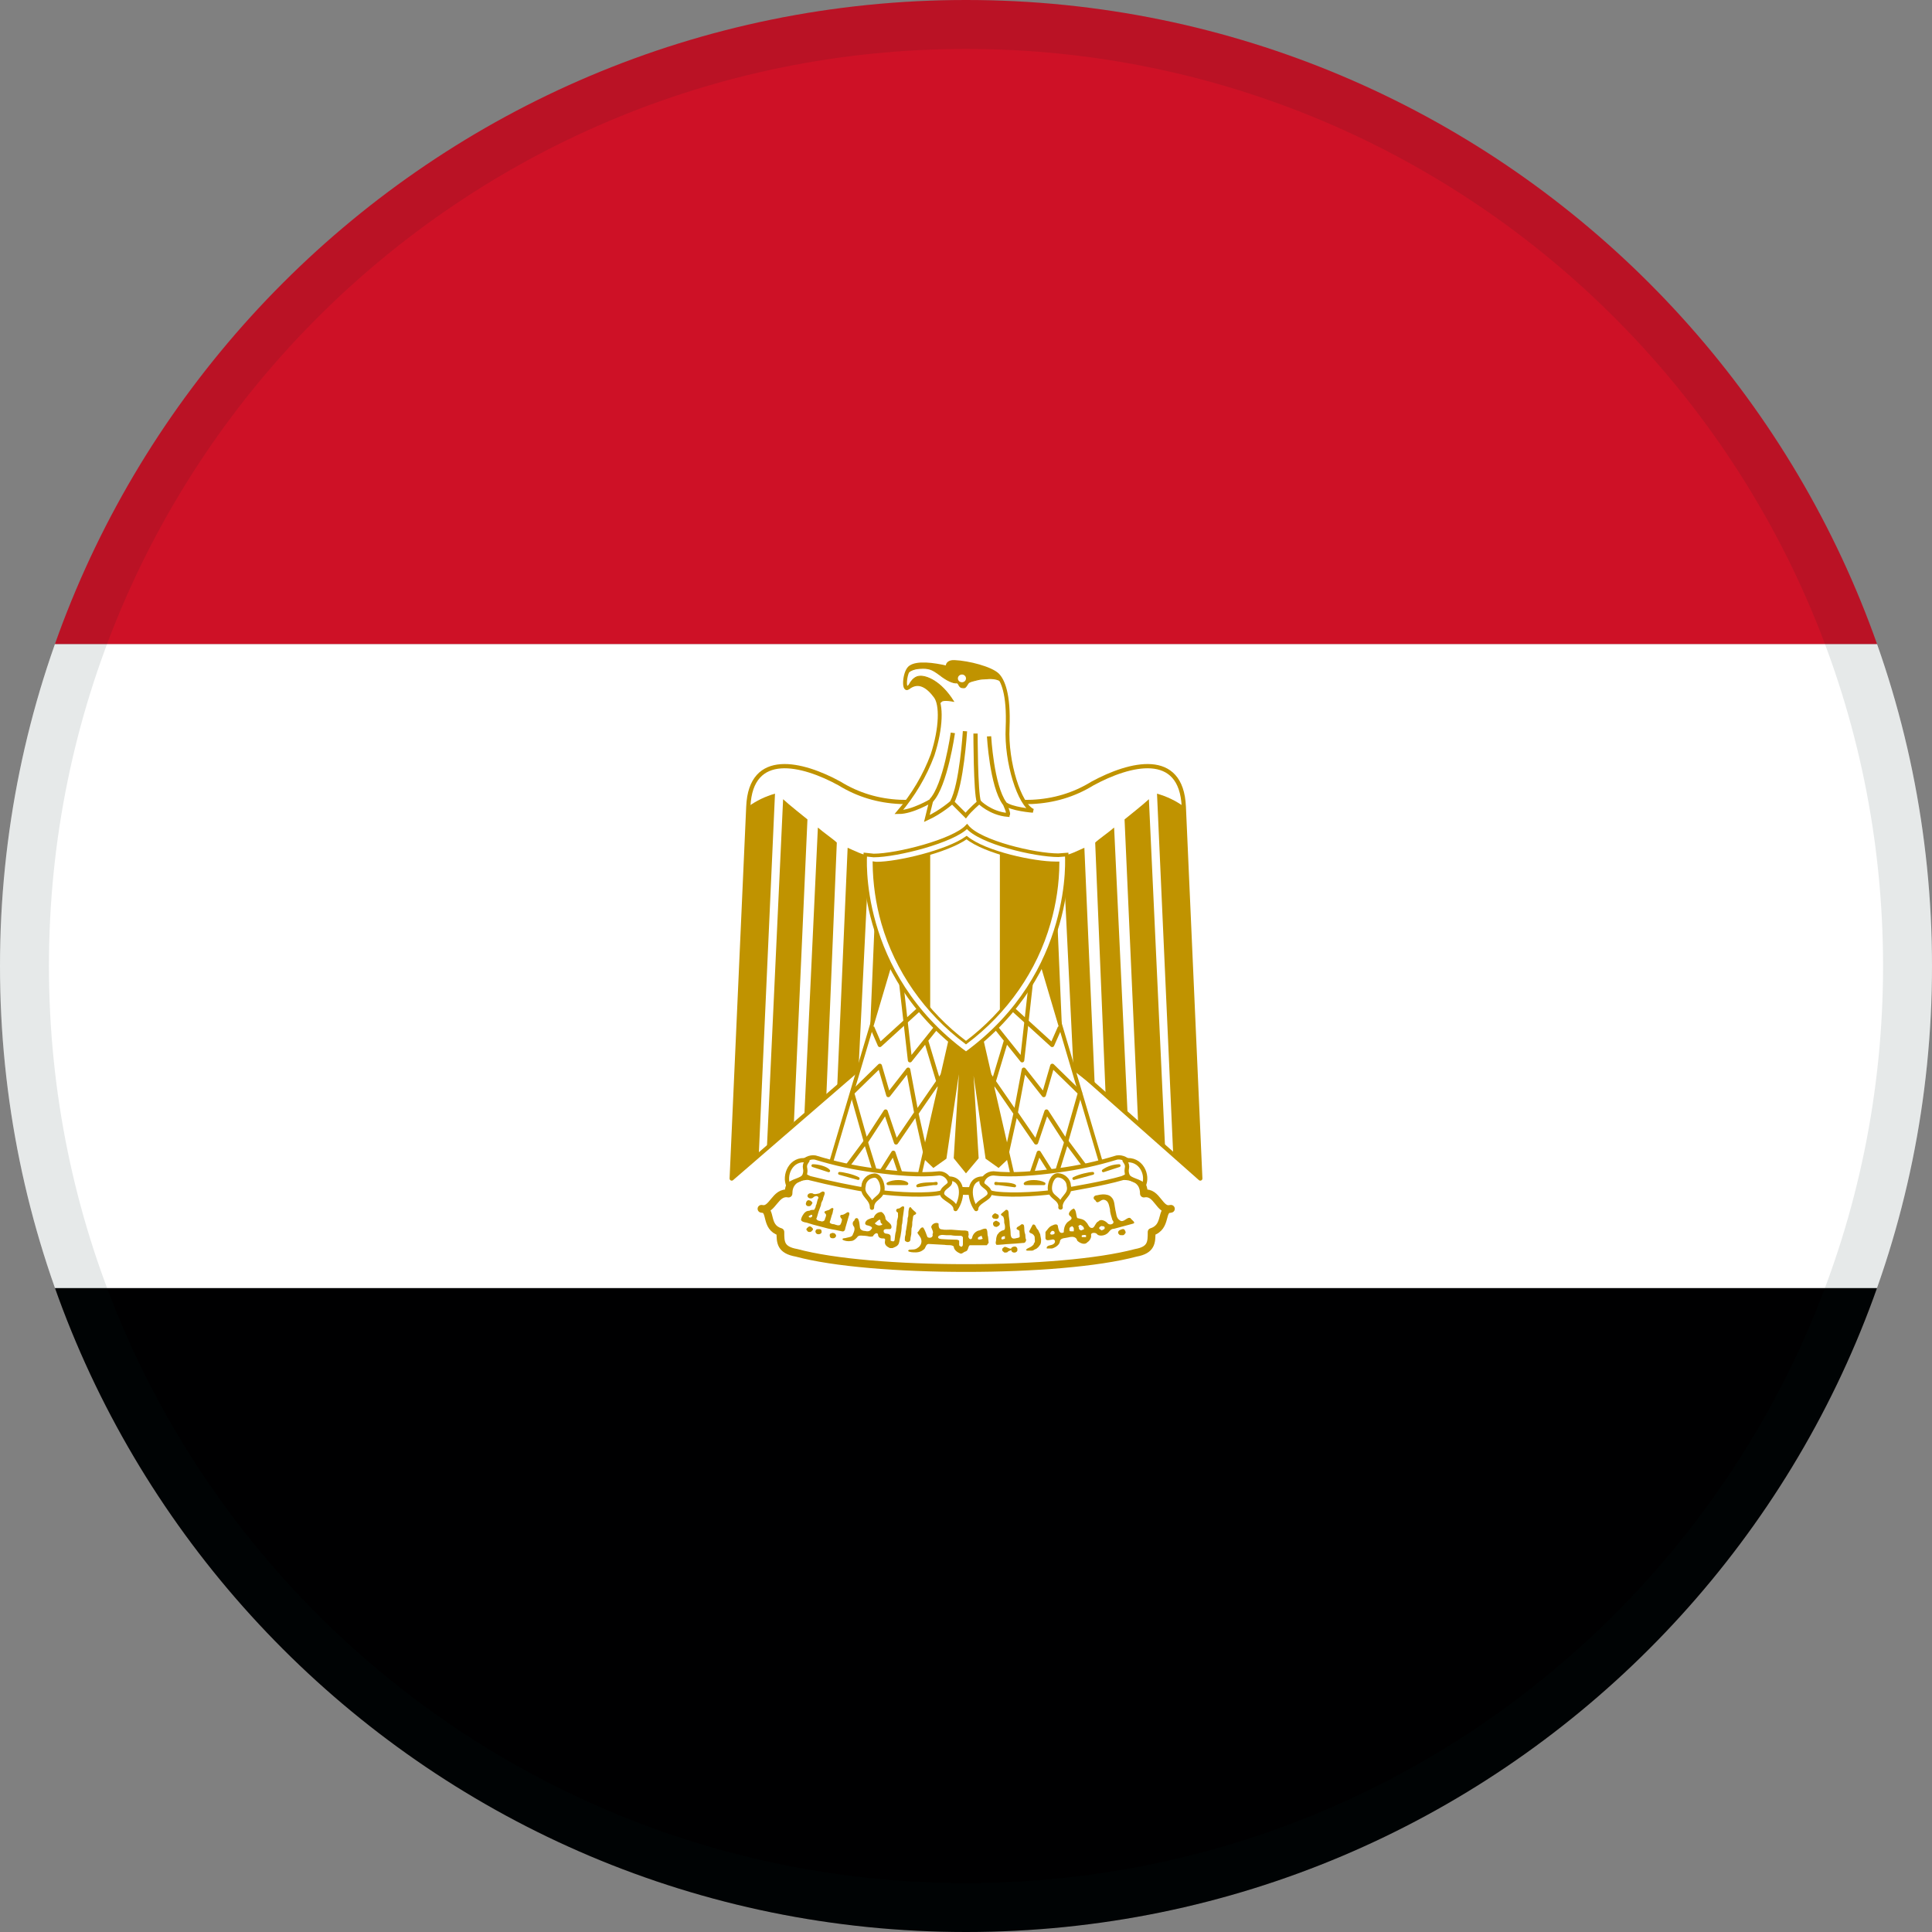
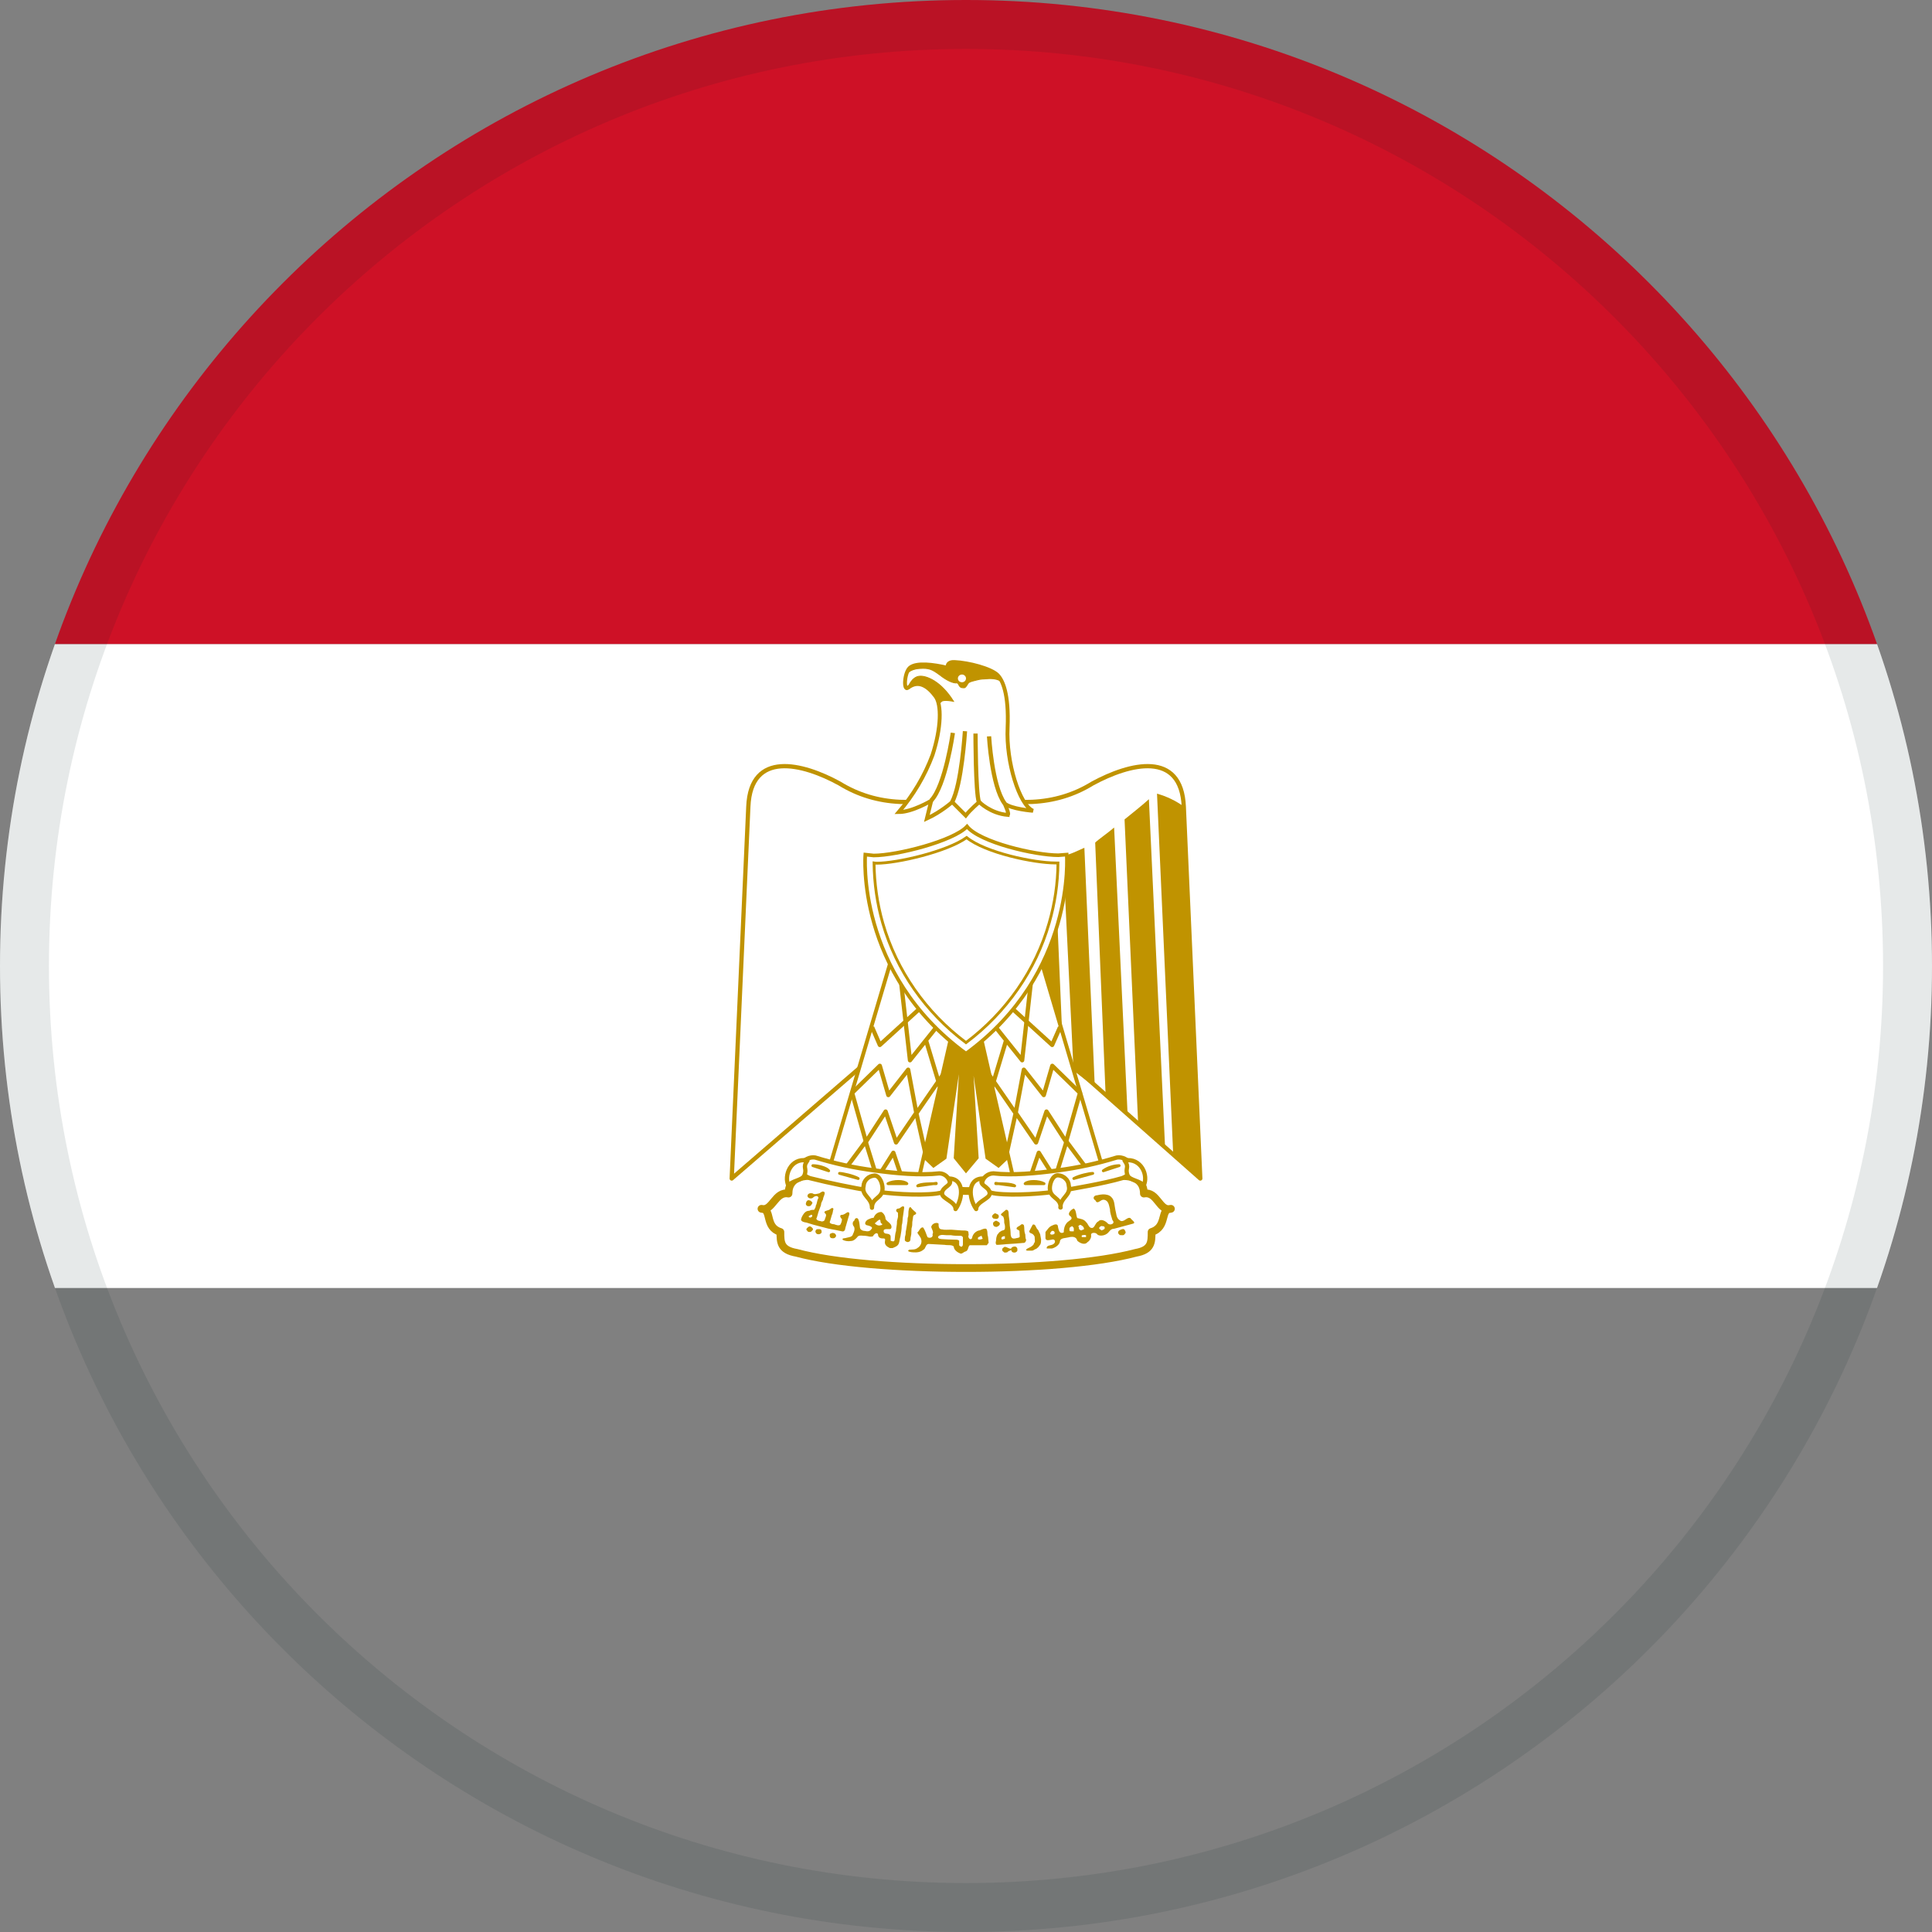
<svg xmlns="http://www.w3.org/2000/svg" width="15" height="15" viewBox="0 0 15 15" fill="none">
  <rect x="0" y="0" width="15" height="15" fill="#808080" stroke="none" />
  <g clip-path="url(#clip0_1035_6191)">
-     <path d="M-3 10H18V15H-3V10Z" fill="#000001" />
    <path d="M-3 5H18V10H-3V5Z" fill="white" />
    <path d="M-3 0H18V5H-3V0Z" fill="#CE1126" />
    <path d="M7.521 7.56L9.319 9.15L9.191 6.263C9.172 5.825 8.773 5.925 8.482 6.083C8.19 6.263 7.852 6.263 7.5 6.145C7.146 6.263 6.81 6.263 6.518 6.083C6.23 5.925 5.828 5.825 5.81 6.263L5.681 9.15L7.521 7.56Z" fill="white" stroke="#C09300" stroke-width="0.033" stroke-linejoin="round" />
-     <path d="M6.017 6.162L5.891 8.97L5.681 9.15L5.81 6.262C5.872 6.217 5.942 6.183 6.017 6.162ZM6.269 6.362L6.164 8.712L5.954 8.917L6.08 6.205C6.122 6.245 6.245 6.342 6.269 6.362ZM6.497 6.542L6.416 8.502L6.245 8.66L6.35 6.425C6.392 6.462 6.476 6.52 6.497 6.542ZM6.747 6.642L6.665 8.312L6.5 8.44L6.581 6.582C6.623 6.6 6.705 6.642 6.747 6.642ZM6.978 6.642L6.917 8.035L6.747 8.192L6.812 6.66C6.852 6.66 6.959 6.66 6.978 6.642Z" fill="#C09300" />
    <path d="M8.983 6.162L9.109 8.97L9.319 9.15L9.191 6.262C9.129 6.217 9.058 6.183 8.983 6.162ZM8.731 6.362L8.836 8.712L9.046 8.917L8.92 6.205C8.878 6.245 8.755 6.342 8.731 6.362ZM8.503 6.542L8.584 8.502L8.755 8.66L8.65 6.425C8.608 6.462 8.524 6.52 8.503 6.542ZM8.254 6.642L8.335 8.312L8.5 8.44L8.419 6.582C8.377 6.6 8.296 6.642 8.254 6.642ZM8.023 6.642L8.083 8.035L8.254 8.192L8.188 6.66C8.149 6.66 8.041 6.66 8.023 6.642Z" fill="#C09300" />
    <path d="M7.584 7.875L7.836 8.97L7.752 9.05L7.665 8.988L7.524 8.012L7.584 8.988L7.5 9.088L7.419 8.988L7.479 8.012L7.335 8.988L7.248 9.05L7.164 8.97L7.416 7.878H7.584V7.875Z" fill="#C09300" stroke="#C09300" stroke-width="0.028" />
    <path d="M6.936 7.395L6.434 9.088L7.125 9.188L7.416 7.915L6.936 7.395Z" fill="white" stroke="#C09300" stroke-width="0.03" stroke-linejoin="round" />
    <path d="M6.771 7.975L6.831 8.113L7.156 7.817" stroke="#C09300" stroke-width="0.033" stroke-linejoin="round" />
    <path d="M6.996 7.625L7.065 8.232L7.272 7.973M7.188 8.072L7.301 8.447M7.345 8.31L7.117 8.64M7.188 8.97L7.114 8.64M7.114 8.64L7.051 8.305L6.897 8.502L6.831 8.275L6.616 8.485L6.723 8.865L6.876 8.63L6.957 8.87L7.114 8.64Z" stroke="#C09300" stroke-width="0.033" stroke-linejoin="round" />
    <path d="M6.582 9.05L6.721 8.863L6.81 9.15L6.936 8.95L7.017 9.19" stroke="#C09300" stroke-width="0.033" stroke-linejoin="round" />
    <path d="M8.065 7.395L8.566 9.088L7.876 9.188L7.584 7.915L8.065 7.395Z" fill="white" stroke="#C09300" stroke-width="0.03" stroke-linejoin="round" />
    <path d="M8.23 7.975L8.169 8.113L7.844 7.817" stroke="#C09300" stroke-width="0.033" stroke-linejoin="round" />
    <path d="M8.004 7.625L7.936 8.232L7.729 7.973M7.813 8.072L7.7 8.447M7.655 8.31L7.883 8.64M7.813 8.97L7.886 8.64M7.886 8.64L7.949 8.305L8.104 8.502L8.17 8.275L8.385 8.485L8.277 8.865L8.125 8.63L8.044 8.87L7.886 8.64Z" stroke="#C09300" stroke-width="0.033" stroke-linejoin="round" />
    <path d="M8.419 9.05L8.28 8.863L8.191 9.15L8.065 8.95L7.983 9.19" stroke="#C09300" stroke-width="0.033" stroke-linejoin="round" />
    <path d="M7.5 9.845C8.025 9.845 8.524 9.805 8.818 9.727C8.941 9.705 8.941 9.645 8.941 9.565C9.067 9.525 9.004 9.385 9.091 9.385C9.001 9.41 8.986 9.247 8.881 9.267C8.881 9.127 8.731 9.11 8.608 9.15C8.358 9.227 7.917 9.247 7.5 9.247C7.08 9.227 6.644 9.227 6.392 9.147C6.269 9.11 6.122 9.127 6.122 9.267C6.017 9.247 5.998 9.407 5.912 9.385C5.998 9.385 5.933 9.527 6.059 9.565C6.059 9.645 6.059 9.705 6.185 9.727C6.474 9.805 6.978 9.845 7.5 9.845Z" fill="white" stroke="#C09300" stroke-width="0.06" stroke-linecap="round" stroke-linejoin="round" />
    <path d="M6.789 9.087C6.957 9.11 7.146 9.127 7.293 9.11C7.377 9.11 7.437 9.247 7.269 9.267C7.125 9.285 6.894 9.267 6.77 9.247C6.608 9.22 6.447 9.187 6.287 9.147C6.14 9.087 6.245 8.972 6.329 8.987C6.479 9.033 6.633 9.067 6.789 9.087ZM8.212 9.087C8.044 9.11 7.855 9.127 7.713 9.11C7.624 9.11 7.563 9.247 7.731 9.267C7.878 9.285 8.107 9.267 8.23 9.247C8.335 9.227 8.566 9.19 8.713 9.147C8.86 9.087 8.755 8.972 8.671 8.987C8.521 9.033 8.367 9.067 8.212 9.087Z" fill="white" stroke="#C09300" stroke-width="0.033" stroke-linecap="round" stroke-linejoin="round" />
    <path d="M6.266 9.01C6.14 8.987 6.083 9.127 6.122 9.207C6.14 9.167 6.227 9.167 6.245 9.127C6.269 9.067 6.227 9.067 6.269 9.01H6.266ZM6.77 9.377C6.77 9.297 6.852 9.307 6.852 9.227C6.852 9.19 6.831 9.127 6.789 9.127C6.767 9.129 6.746 9.137 6.731 9.152C6.715 9.167 6.706 9.187 6.705 9.207C6.686 9.285 6.77 9.297 6.77 9.377ZM7.366 9.15C7.49 9.15 7.477 9.307 7.419 9.387C7.419 9.33 7.314 9.307 7.314 9.267C7.314 9.207 7.408 9.207 7.366 9.15ZM8.731 9.01C8.86 8.987 8.92 9.127 8.878 9.207C8.86 9.167 8.773 9.167 8.755 9.127C8.731 9.067 8.773 9.067 8.731 9.01ZM8.235 9.375C8.235 9.295 8.151 9.305 8.151 9.225C8.151 9.187 8.172 9.125 8.214 9.125C8.236 9.126 8.257 9.135 8.272 9.15C8.288 9.164 8.297 9.184 8.298 9.205C8.317 9.282 8.233 9.295 8.233 9.375H8.235ZM7.631 9.15C7.508 9.15 7.521 9.307 7.579 9.387C7.579 9.33 7.684 9.307 7.684 9.267C7.684 9.207 7.589 9.207 7.631 9.15Z" fill="white" stroke="#C09300" stroke-width="0.033" stroke-linecap="round" stroke-linejoin="round" />
    <path d="M6.311 9.05C6.353 9.05 6.416 9.067 6.434 9.09L6.311 9.05ZM6.518 9.11C6.539 9.11 6.623 9.127 6.663 9.15L6.518 9.11ZM7.269 9.19C7.23 9.19 7.146 9.19 7.125 9.207L7.269 9.187V9.19ZM7.041 9.19C7.017 9.167 6.936 9.167 6.894 9.19H7.041ZM8.689 9.05C8.645 9.051 8.601 9.065 8.566 9.09L8.689 9.05ZM8.484 9.11C8.458 9.11 8.379 9.127 8.337 9.15L8.484 9.11ZM7.731 9.19C7.77 9.19 7.854 9.19 7.878 9.207L7.731 9.187V9.19ZM7.959 9.19C7.983 9.167 8.064 9.167 8.106 9.19H7.959Z" fill="white" stroke="#C09300" stroke-width="0.022" stroke-linecap="round" stroke-linejoin="round" />
    <path d="M6.274 9.365C6.261 9.363 6.253 9.35 6.258 9.34C6.261 9.322 6.274 9.315 6.285 9.32C6.295 9.32 6.308 9.335 6.308 9.34L6.298 9.357L6.293 9.36C6.293 9.365 6.282 9.365 6.274 9.365ZM7.718 9.463C7.713 9.463 7.702 9.45 7.702 9.445C7.702 9.435 7.718 9.42 7.728 9.42L7.749 9.43C7.757 9.438 7.757 9.453 7.747 9.46C7.742 9.465 7.726 9.465 7.718 9.46V9.463ZM7.726 9.525C7.715 9.52 7.713 9.515 7.71 9.505C7.71 9.492 7.71 9.49 7.723 9.482L7.734 9.477L7.744 9.482C7.755 9.488 7.763 9.492 7.763 9.502C7.763 9.51 7.755 9.518 7.744 9.523C7.736 9.527 7.734 9.527 7.726 9.523V9.525Z" fill="#C09300" />
    <path d="M6.392 9.25C6.382 9.25 6.369 9.26 6.361 9.265C6.345 9.268 6.324 9.277 6.308 9.265C6.292 9.262 6.271 9.265 6.269 9.285C6.271 9.303 6.295 9.31 6.311 9.3C6.321 9.287 6.35 9.277 6.355 9.3C6.342 9.32 6.345 9.342 6.334 9.36C6.334 9.373 6.327 9.383 6.321 9.393C6.308 9.393 6.295 9.393 6.285 9.4C6.276 9.4 6.268 9.402 6.261 9.405C6.254 9.409 6.248 9.414 6.243 9.42C6.232 9.435 6.222 9.45 6.219 9.47C6.222 9.485 6.245 9.49 6.261 9.492L6.313 9.508L6.397 9.53C6.439 9.543 6.481 9.547 6.523 9.557L6.537 9.56C6.555 9.565 6.563 9.547 6.563 9.535L6.589 9.445C6.594 9.432 6.602 9.408 6.579 9.412C6.565 9.42 6.552 9.432 6.537 9.432C6.513 9.432 6.526 9.457 6.537 9.465C6.537 9.48 6.531 9.498 6.523 9.51C6.508 9.518 6.492 9.51 6.476 9.505C6.463 9.505 6.432 9.498 6.445 9.48L6.458 9.435C6.466 9.42 6.466 9.402 6.471 9.385C6.46 9.367 6.445 9.393 6.432 9.395C6.421 9.4 6.39 9.402 6.405 9.42C6.421 9.43 6.411 9.447 6.405 9.463C6.405 9.48 6.384 9.488 6.369 9.48C6.353 9.48 6.329 9.467 6.342 9.453L6.355 9.408L6.374 9.357C6.374 9.34 6.382 9.328 6.39 9.312C6.39 9.295 6.403 9.28 6.403 9.262C6.403 9.255 6.397 9.252 6.392 9.252V9.25ZM6.295 9.432C6.296 9.432 6.298 9.431 6.299 9.431C6.3 9.431 6.302 9.432 6.303 9.432C6.308 9.438 6.308 9.443 6.303 9.447L6.295 9.453C6.282 9.453 6.279 9.45 6.279 9.445C6.279 9.443 6.279 9.44 6.287 9.438C6.29 9.435 6.294 9.434 6.298 9.432H6.295ZM6.269 9.557C6.256 9.547 6.258 9.54 6.277 9.525C6.287 9.52 6.29 9.52 6.3 9.527C6.316 9.54 6.316 9.547 6.3 9.56C6.295 9.565 6.292 9.565 6.287 9.565C6.279 9.565 6.277 9.565 6.269 9.56V9.557ZM6.348 9.582C6.342 9.581 6.337 9.577 6.334 9.572C6.331 9.567 6.33 9.561 6.332 9.555C6.337 9.545 6.34 9.543 6.355 9.543C6.374 9.543 6.376 9.545 6.379 9.56C6.379 9.57 6.379 9.572 6.371 9.578C6.368 9.58 6.365 9.581 6.361 9.582C6.358 9.583 6.354 9.583 6.35 9.582H6.348ZM8.689 9.582C8.684 9.58 8.681 9.578 8.681 9.57C8.681 9.56 8.686 9.553 8.702 9.547C8.718 9.54 8.728 9.54 8.734 9.553C8.742 9.568 8.742 9.572 8.731 9.582C8.726 9.59 8.723 9.59 8.71 9.59C8.697 9.59 8.694 9.59 8.689 9.585V9.582ZM6.458 9.613C6.447 9.613 6.442 9.602 6.442 9.592C6.442 9.585 6.442 9.582 6.447 9.578L6.463 9.572L6.479 9.575C6.492 9.585 6.495 9.595 6.487 9.605C6.479 9.615 6.471 9.615 6.455 9.613H6.458ZM7.03 9.637L7.025 9.63C7.025 9.615 7.025 9.602 7.03 9.588C7.033 9.575 7.03 9.562 7.035 9.55L7.046 9.48C7.046 9.467 7.046 9.455 7.051 9.445C7.054 9.425 7.051 9.408 7.056 9.39C7.056 9.383 7.064 9.365 7.072 9.375C7.083 9.39 7.096 9.4 7.109 9.412C7.119 9.42 7.109 9.43 7.101 9.432C7.09 9.435 7.088 9.447 7.088 9.457L7.083 9.488C7.083 9.505 7.083 9.52 7.077 9.537L7.075 9.582L7.069 9.613C7.069 9.623 7.069 9.635 7.059 9.64C7.051 9.645 7.038 9.645 7.033 9.637H7.03ZM7.81 9.393L7.776 9.422C7.76 9.435 7.789 9.44 7.791 9.45C7.797 9.465 7.797 9.48 7.797 9.495C7.802 9.51 7.804 9.523 7.802 9.537C7.802 9.555 7.781 9.55 7.77 9.56C7.757 9.565 7.752 9.578 7.744 9.585C7.738 9.598 7.734 9.611 7.734 9.625C7.734 9.637 7.726 9.65 7.734 9.66L7.736 9.665H7.749L7.789 9.662C7.82 9.658 7.854 9.658 7.886 9.655L7.944 9.65C7.959 9.652 7.967 9.637 7.967 9.625C7.957 9.607 7.965 9.59 7.957 9.575C7.951 9.555 7.954 9.537 7.951 9.52C7.951 9.505 7.933 9.5 7.925 9.51C7.915 9.52 7.899 9.523 7.894 9.533C7.886 9.547 7.909 9.547 7.915 9.557L7.917 9.595C7.92 9.61 7.904 9.61 7.891 9.613C7.878 9.617 7.86 9.62 7.852 9.605C7.846 9.592 7.846 9.58 7.846 9.568C7.846 9.543 7.839 9.523 7.839 9.5C7.839 9.475 7.831 9.447 7.831 9.42C7.831 9.408 7.828 9.39 7.81 9.393ZM7.794 9.598H7.802V9.617L7.794 9.62C7.791 9.621 7.787 9.622 7.783 9.623C7.782 9.623 7.78 9.623 7.778 9.623C7.773 9.617 7.773 9.61 7.781 9.602L7.794 9.598ZM7.006 9.367C6.999 9.367 6.985 9.385 6.975 9.383C6.951 9.385 6.954 9.408 6.972 9.415V9.435C6.975 9.455 6.962 9.473 6.964 9.492C6.964 9.512 6.957 9.535 6.957 9.557C6.949 9.58 6.949 9.602 6.946 9.625C6.943 9.645 6.928 9.637 6.915 9.633V9.607C6.917 9.585 6.901 9.58 6.883 9.578C6.865 9.578 6.857 9.565 6.862 9.55C6.87 9.54 6.888 9.543 6.901 9.543C6.928 9.547 6.925 9.515 6.912 9.502C6.901 9.488 6.88 9.477 6.875 9.463C6.875 9.443 6.862 9.42 6.844 9.41C6.815 9.408 6.791 9.43 6.783 9.455C6.77 9.455 6.757 9.46 6.747 9.465C6.728 9.47 6.702 9.5 6.728 9.512C6.741 9.515 6.786 9.525 6.765 9.543C6.754 9.562 6.733 9.562 6.715 9.557C6.697 9.557 6.676 9.547 6.676 9.527C6.673 9.508 6.673 9.488 6.665 9.47C6.66 9.45 6.636 9.455 6.634 9.475C6.615 9.488 6.618 9.51 6.631 9.525C6.639 9.543 6.631 9.565 6.623 9.58C6.618 9.605 6.592 9.605 6.573 9.61C6.565 9.615 6.531 9.61 6.544 9.627C6.564 9.636 6.586 9.639 6.607 9.635C6.628 9.635 6.647 9.617 6.66 9.6C6.673 9.588 6.697 9.595 6.718 9.595C6.736 9.595 6.757 9.607 6.778 9.598C6.783 9.585 6.81 9.56 6.817 9.585C6.817 9.607 6.836 9.617 6.857 9.615C6.88 9.615 6.87 9.63 6.87 9.645C6.87 9.668 6.888 9.68 6.909 9.69H6.93C6.949 9.682 6.97 9.675 6.978 9.655C6.985 9.637 6.985 9.617 6.991 9.6C6.996 9.572 7.001 9.543 7.001 9.515C7.009 9.49 7.006 9.463 7.012 9.435L7.02 9.377C7.02 9.365 7.014 9.365 7.006 9.367ZM6.831 9.47C6.833 9.47 6.836 9.475 6.836 9.482C6.836 9.492 6.841 9.5 6.849 9.502V9.51L6.828 9.515C6.815 9.515 6.804 9.51 6.796 9.502L6.791 9.498L6.799 9.492L6.812 9.48C6.82 9.473 6.825 9.47 6.831 9.47ZM8.563 9.273C8.548 9.274 8.533 9.276 8.518 9.28C8.492 9.28 8.479 9.305 8.505 9.32C8.521 9.357 8.545 9.31 8.571 9.315C8.608 9.32 8.61 9.36 8.618 9.39C8.618 9.418 8.629 9.445 8.637 9.473C8.663 9.5 8.618 9.518 8.6 9.498C8.584 9.48 8.547 9.46 8.529 9.482C8.505 9.492 8.503 9.523 8.484 9.533C8.453 9.54 8.45 9.502 8.432 9.488C8.416 9.465 8.387 9.463 8.364 9.457C8.353 9.435 8.358 9.398 8.337 9.383C8.316 9.39 8.28 9.425 8.311 9.443C8.337 9.467 8.298 9.477 8.285 9.492C8.264 9.515 8.259 9.543 8.259 9.568C8.224 9.585 8.219 9.547 8.214 9.525C8.214 9.498 8.188 9.505 8.169 9.515C8.143 9.525 8.133 9.547 8.117 9.565V9.615C8.122 9.637 8.148 9.627 8.164 9.625C8.19 9.615 8.201 9.643 8.18 9.658C8.164 9.672 8.122 9.665 8.127 9.693H8.169C8.196 9.685 8.227 9.665 8.23 9.635C8.235 9.61 8.274 9.613 8.295 9.607C8.322 9.6 8.356 9.598 8.364 9.633C8.382 9.65 8.421 9.67 8.442 9.645C8.452 9.639 8.46 9.63 8.465 9.62C8.471 9.61 8.473 9.599 8.471 9.588C8.469 9.568 8.505 9.568 8.516 9.58C8.529 9.6 8.571 9.595 8.592 9.58C8.613 9.568 8.618 9.54 8.65 9.54L8.791 9.502C8.828 9.495 8.786 9.473 8.776 9.457C8.749 9.445 8.723 9.5 8.692 9.473C8.665 9.455 8.668 9.422 8.66 9.395C8.652 9.36 8.655 9.32 8.629 9.295C8.613 9.277 8.587 9.273 8.563 9.273ZM8.385 9.51C8.387 9.51 8.392 9.51 8.398 9.515C8.408 9.52 8.416 9.53 8.416 9.54C8.416 9.545 8.416 9.545 8.408 9.547L8.395 9.553C8.39 9.553 8.377 9.545 8.377 9.54V9.53C8.371 9.52 8.371 9.52 8.377 9.515L8.385 9.51ZM8.555 9.52C8.566 9.52 8.571 9.52 8.576 9.527C8.579 9.537 8.576 9.543 8.566 9.547L8.553 9.553L8.542 9.545C8.537 9.543 8.534 9.54 8.534 9.535C8.534 9.527 8.545 9.52 8.555 9.518V9.52ZM8.319 9.52C8.324 9.52 8.327 9.52 8.329 9.525C8.335 9.53 8.337 9.533 8.337 9.54V9.555C8.337 9.562 8.337 9.56 8.322 9.56C8.306 9.56 8.303 9.56 8.303 9.545C8.303 9.535 8.303 9.533 8.311 9.527C8.314 9.523 8.319 9.523 8.322 9.523L8.319 9.52ZM8.177 9.557C8.18 9.558 8.182 9.559 8.184 9.561C8.186 9.563 8.187 9.565 8.188 9.568C8.188 9.575 8.188 9.58 8.182 9.582C8.175 9.585 8.161 9.588 8.156 9.582C8.156 9.582 8.156 9.581 8.156 9.58C8.151 9.578 8.151 9.575 8.156 9.572V9.57L8.161 9.562C8.163 9.56 8.166 9.558 8.168 9.557C8.171 9.556 8.174 9.556 8.177 9.557ZM8.419 9.588L8.432 9.59V9.605H8.4L8.398 9.6C8.398 9.595 8.398 9.592 8.403 9.59L8.419 9.588ZM7.97 9.707C7.967 9.707 7.962 9.705 7.967 9.703C7.97 9.695 7.98 9.693 7.988 9.688C8.003 9.682 8.015 9.674 8.025 9.662C8.025 9.652 8.035 9.648 8.035 9.637L8.033 9.602C8.029 9.592 8.022 9.583 8.012 9.578C8.004 9.575 7.993 9.572 7.991 9.562C7.991 9.555 7.999 9.547 8.001 9.54L8.017 9.51C8.025 9.502 8.035 9.51 8.038 9.515L8.051 9.54C8.059 9.547 8.064 9.555 8.067 9.565C8.072 9.575 8.077 9.582 8.077 9.59L8.083 9.623C8.083 9.635 8.083 9.65 8.077 9.662L8.062 9.682C8.054 9.69 8.046 9.697 8.035 9.7C8.028 9.703 8.022 9.71 8.012 9.71H7.972L7.97 9.707ZM7.789 9.717C7.783 9.713 7.781 9.71 7.781 9.703C7.781 9.695 7.781 9.695 7.789 9.688C7.799 9.678 7.804 9.678 7.825 9.688C7.844 9.697 7.852 9.697 7.852 9.69C7.854 9.685 7.865 9.678 7.878 9.678C7.883 9.678 7.887 9.679 7.891 9.682C7.896 9.688 7.899 9.69 7.899 9.7C7.899 9.713 7.899 9.713 7.891 9.72C7.883 9.725 7.883 9.725 7.873 9.725C7.868 9.725 7.864 9.723 7.86 9.721C7.856 9.718 7.853 9.714 7.852 9.71C7.852 9.705 7.852 9.703 7.846 9.707L7.841 9.71C7.836 9.71 7.825 9.717 7.82 9.723L7.807 9.725C7.797 9.725 7.797 9.725 7.789 9.717ZM7.269 9.495C7.251 9.495 7.232 9.51 7.23 9.527C7.235 9.545 7.251 9.565 7.24 9.582C7.248 9.607 7.219 9.617 7.201 9.605C7.19 9.58 7.185 9.555 7.167 9.53C7.146 9.525 7.138 9.557 7.122 9.57C7.13 9.588 7.151 9.605 7.153 9.627C7.159 9.652 7.143 9.678 7.125 9.688C7.106 9.705 7.08 9.7 7.059 9.703C7.033 9.717 7.077 9.723 7.09 9.723C7.117 9.725 7.146 9.723 7.169 9.703C7.188 9.695 7.185 9.66 7.209 9.658L7.335 9.665C7.356 9.67 7.39 9.662 7.405 9.678C7.405 9.703 7.432 9.723 7.455 9.732C7.468 9.738 7.482 9.72 7.495 9.717C7.521 9.71 7.513 9.68 7.529 9.668H7.66C7.665 9.668 7.668 9.655 7.676 9.65L7.671 9.602C7.663 9.582 7.671 9.557 7.657 9.54C7.634 9.535 7.615 9.553 7.594 9.555C7.568 9.565 7.55 9.588 7.547 9.613C7.534 9.635 7.51 9.607 7.521 9.588L7.518 9.562C7.505 9.55 7.482 9.555 7.463 9.553L7.384 9.547C7.358 9.547 7.335 9.55 7.314 9.545C7.287 9.545 7.287 9.52 7.287 9.5C7.282 9.496 7.276 9.494 7.269 9.495ZM7.321 9.588L7.348 9.59H7.382C7.408 9.595 7.434 9.595 7.461 9.595C7.466 9.595 7.471 9.6 7.476 9.605V9.655C7.476 9.662 7.476 9.672 7.471 9.675C7.47 9.677 7.468 9.679 7.466 9.68C7.462 9.679 7.458 9.678 7.455 9.676C7.452 9.674 7.449 9.671 7.447 9.668V9.633C7.442 9.628 7.436 9.626 7.429 9.625L7.361 9.623L7.308 9.62C7.3 9.617 7.29 9.62 7.285 9.61C7.279 9.605 7.287 9.595 7.295 9.592C7.303 9.589 7.312 9.587 7.321 9.588ZM7.618 9.595C7.621 9.595 7.623 9.595 7.623 9.602L7.629 9.615C7.629 9.617 7.629 9.62 7.623 9.62C7.61 9.625 7.597 9.625 7.592 9.62C7.592 9.617 7.592 9.607 7.597 9.605L7.618 9.595Z" fill="#C09300" />
    <path d="M7.5 8.18C8.356 7.555 8.282 6.635 8.282 6.635L8.217 6.64C8.036 6.64 7.608 6.54 7.508 6.417C7.403 6.53 6.962 6.642 6.783 6.642L6.718 6.635C6.718 6.635 6.642 7.552 7.5 8.18Z" fill="white" stroke="#C09300" stroke-width="0.028" />
    <path d="M8.214 6.7H8.193C8.03 6.7 7.652 6.622 7.505 6.503C7.353 6.612 6.967 6.702 6.807 6.702C6.8 6.702 6.793 6.701 6.786 6.7C6.788 6.858 6.81 7.015 6.854 7.168C6.96 7.535 7.186 7.86 7.5 8.095C7.814 7.859 8.041 7.533 8.146 7.165C8.19 7.013 8.213 6.857 8.214 6.7Z" fill="white" stroke="#C09300" stroke-width="0.022" />
-     <path d="M7.222 6.625C7.081 6.669 6.934 6.694 6.786 6.7L6.789 6.803C6.798 6.925 6.82 7.047 6.854 7.165C6.925 7.411 7.05 7.639 7.222 7.835V6.625ZM7.763 6.625V7.855C7.942 7.655 8.073 7.419 8.146 7.165C8.181 7.047 8.203 6.925 8.212 6.803L8.214 6.702H8.193C8.093 6.702 7.92 6.673 7.763 6.622V6.625Z" fill="#C09300" />
    <path d="M7.823 6.325C7.841 6.327 7.799 6.237 7.799 6.237C7.847 6.282 8.02 6.295 8.02 6.295C7.915 6.25 7.81 5.917 7.823 5.65C7.834 5.385 7.784 5.28 7.744 5.24C7.692 5.19 7.521 5.145 7.411 5.14C7.345 5.137 7.358 5.185 7.358 5.185C7.24 5.157 7.122 5.145 7.07 5.18C7.022 5.21 7.012 5.367 7.049 5.34C7.135 5.272 7.211 5.335 7.264 5.407C7.311 5.47 7.309 5.65 7.24 5.862C7.18 6.023 7.091 6.173 6.978 6.305C7.083 6.305 7.23 6.217 7.23 6.217L7.196 6.355C7.306 6.305 7.393 6.227 7.393 6.227L7.498 6.332C7.532 6.287 7.603 6.227 7.603 6.227C7.603 6.227 7.689 6.315 7.823 6.327V6.325Z" fill="white" stroke="#C09300" stroke-width="0.03" />
    <path d="M7.398 5.69C7.398 5.69 7.34 6.1 7.23 6.215M7.492 5.677C7.492 5.677 7.466 6.095 7.392 6.227M7.574 5.695C7.574 5.695 7.574 6.15 7.6 6.227M7.679 5.717C7.679 5.717 7.7 6.1 7.799 6.237" stroke="#C09300" stroke-width="0.033" />
    <path d="M7.29 5.49C7.288 5.461 7.279 5.433 7.264 5.407C7.211 5.332 7.135 5.272 7.049 5.34C7.049 5.34 7.077 5.252 7.143 5.25C7.19 5.247 7.303 5.285 7.403 5.445C7.403 5.445 7.329 5.43 7.311 5.445C7.28 5.47 7.293 5.49 7.293 5.49H7.29Z" fill="#C09300" stroke="#C09300" stroke-width="0.007" />
    <path d="M7.038 5.232C7.046 5.207 7.057 5.187 7.072 5.18C7.125 5.145 7.24 5.155 7.359 5.185C7.359 5.185 7.348 5.137 7.411 5.14C7.521 5.145 7.689 5.19 7.742 5.24C7.759 5.258 7.772 5.278 7.781 5.3C7.755 5.265 7.681 5.267 7.663 5.27C7.637 5.272 7.618 5.27 7.582 5.28C7.563 5.285 7.537 5.29 7.521 5.3C7.511 5.31 7.5 5.34 7.485 5.34C7.458 5.34 7.458 5.335 7.45 5.327C7.443 5.315 7.437 5.3 7.427 5.302C7.401 5.305 7.353 5.285 7.296 5.24C7.235 5.195 7.212 5.185 7.138 5.19C7.059 5.195 7.038 5.237 7.038 5.237V5.232Z" fill="#C09300" stroke="#C09300" stroke-width="0.007" />
-     <path d="M7.469 5.297C7.486 5.297 7.5 5.284 7.5 5.267C7.5 5.251 7.486 5.237 7.469 5.237C7.451 5.237 7.437 5.251 7.437 5.267C7.437 5.284 7.451 5.297 7.469 5.297Z" fill="white" />
+     <path d="M7.469 5.297C7.486 5.297 7.5 5.284 7.5 5.267C7.5 5.251 7.486 5.237 7.469 5.237C7.451 5.237 7.437 5.251 7.437 5.267C7.437 5.284 7.451 5.297 7.469 5.297" fill="white" />
  </g>
  <path d="M0.19 7.5C0.19 3.463 3.463 0.19 7.5 0.19C11.537 0.19 14.81 3.463 14.81 7.5C14.81 11.537 11.537 14.81 7.5 14.81C3.463 14.81 0.19 11.537 0.19 7.5Z" stroke="#002625" stroke-opacity="0.1" stroke-width="0.38" />
  <defs>
    <clipPath id="clip0_1035_6191">
      <path d="M0 7.5C0 3.358 3.358 0 7.5 0C11.642 0 15 3.358 15 7.5C15 11.642 11.642 15 7.5 15C3.358 15 0 11.642 0 7.5Z" fill="white" />
    </clipPath>
  </defs>
</svg>